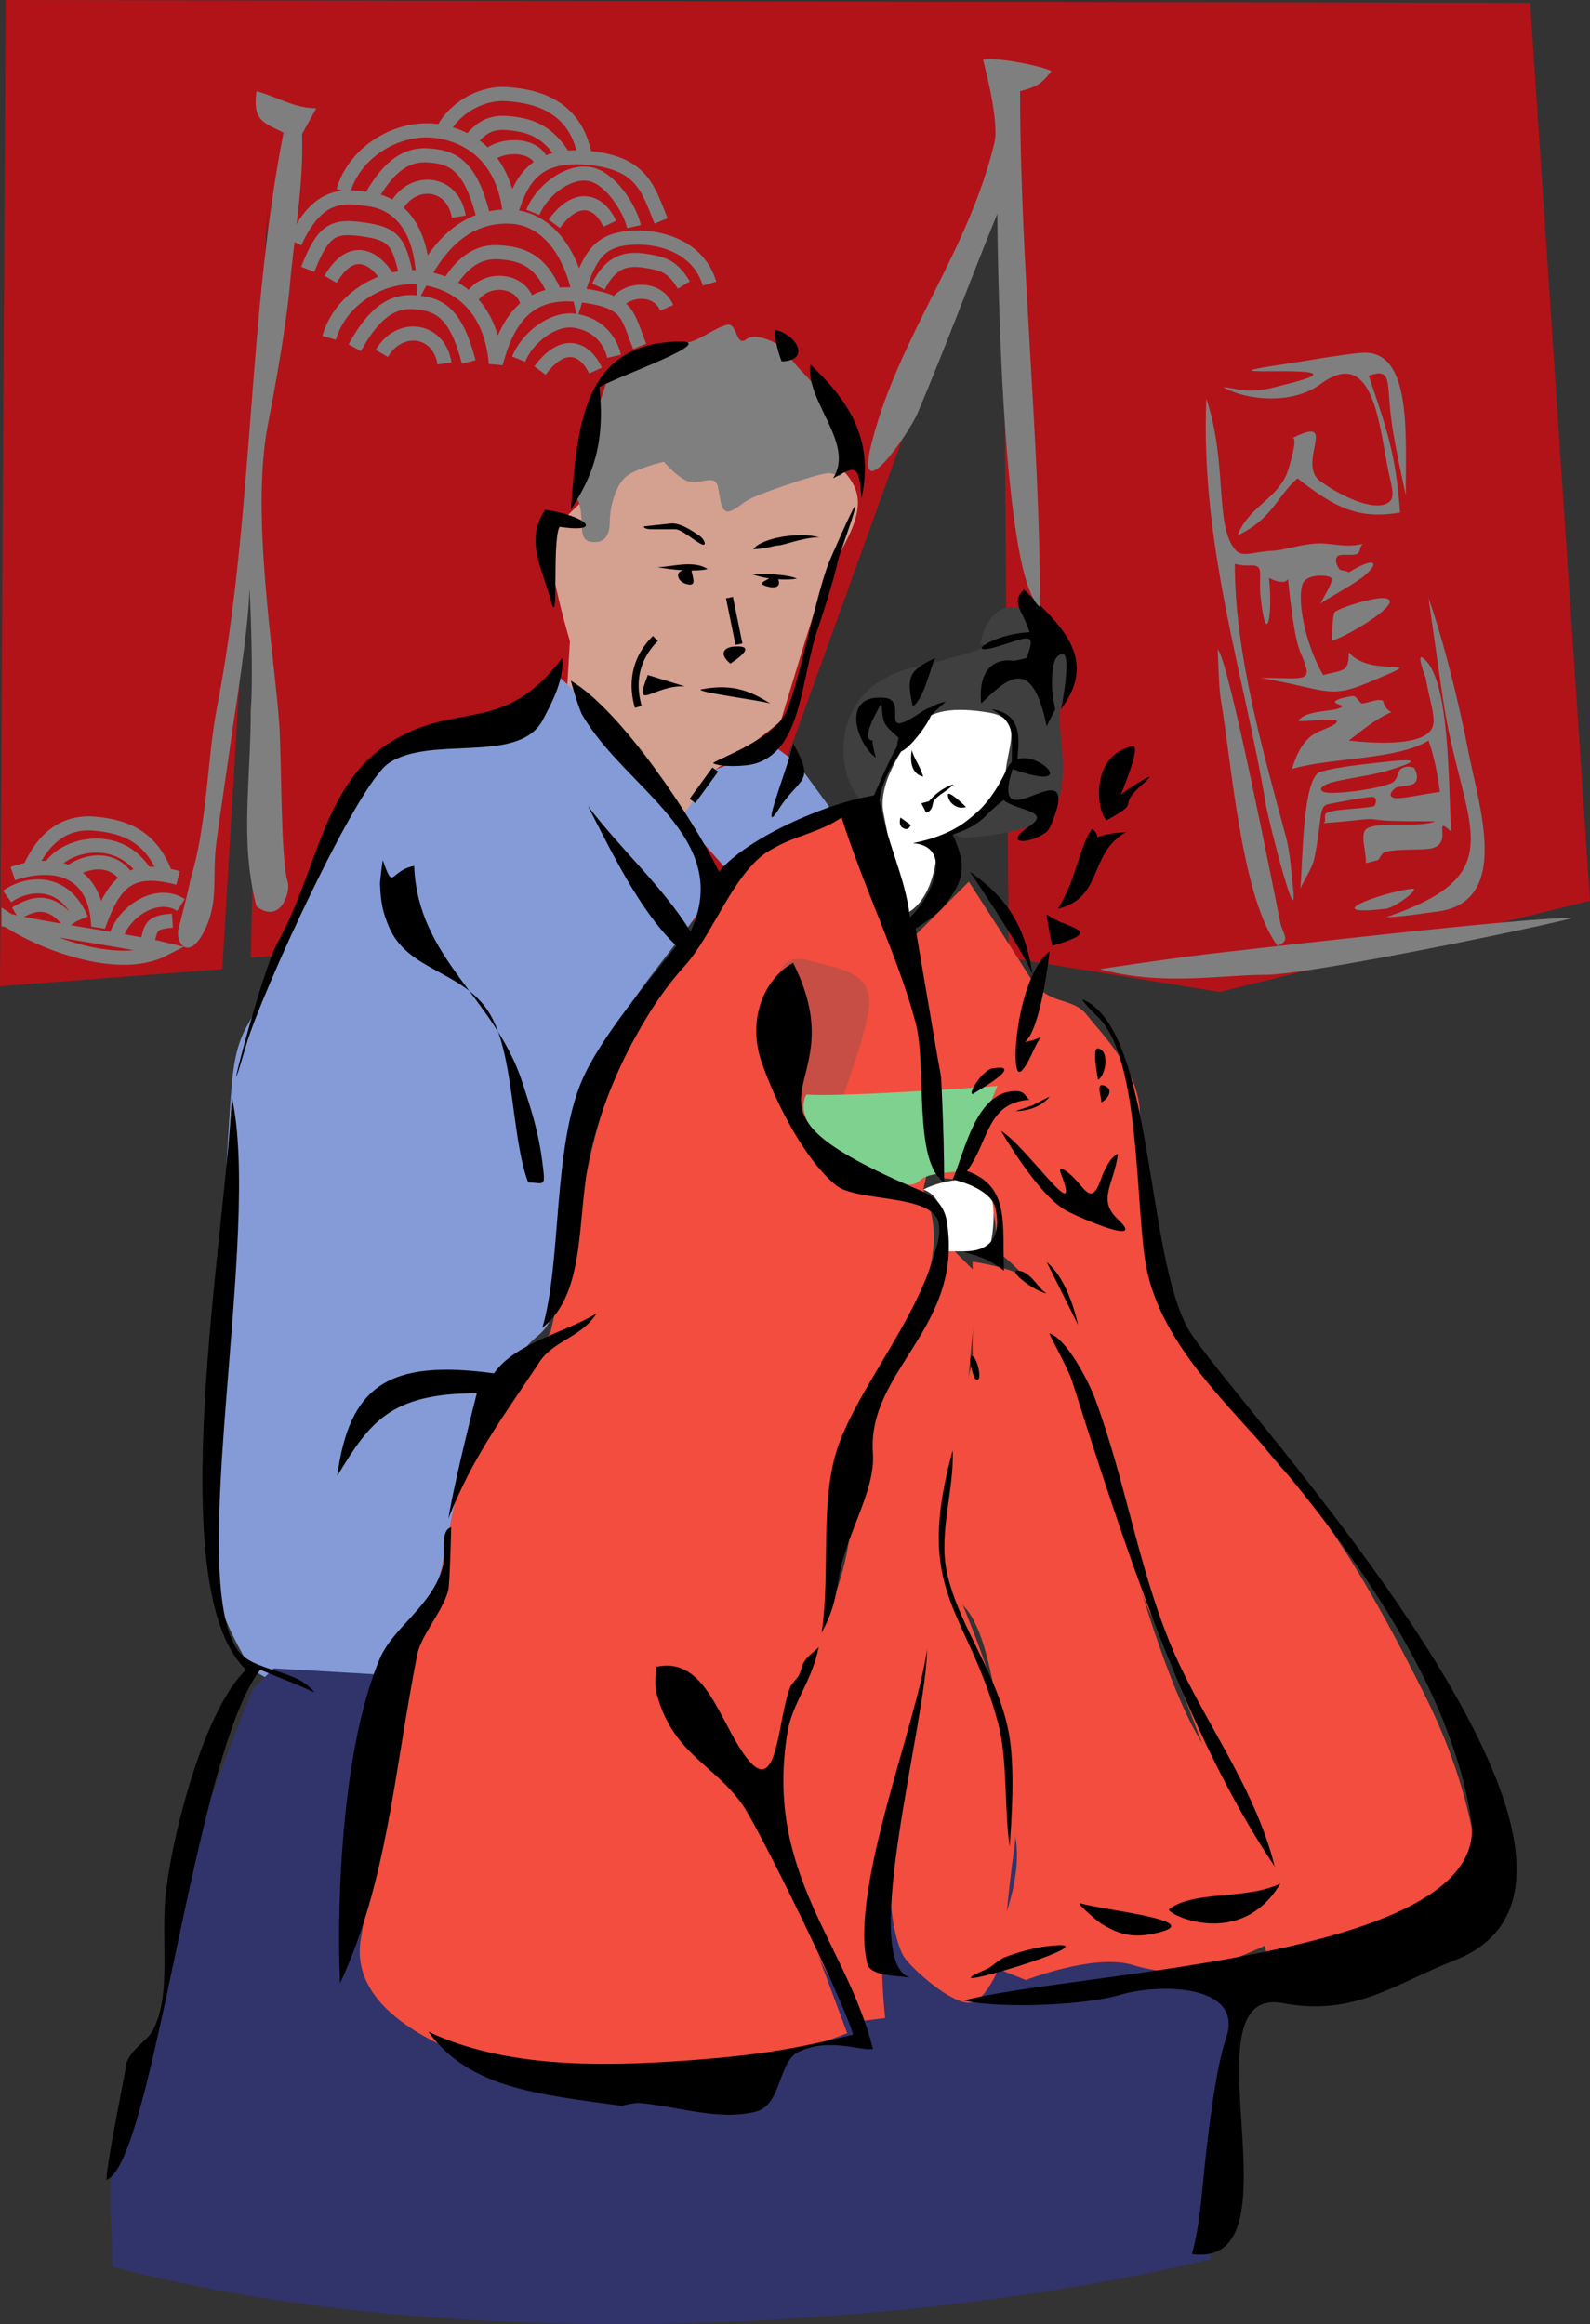
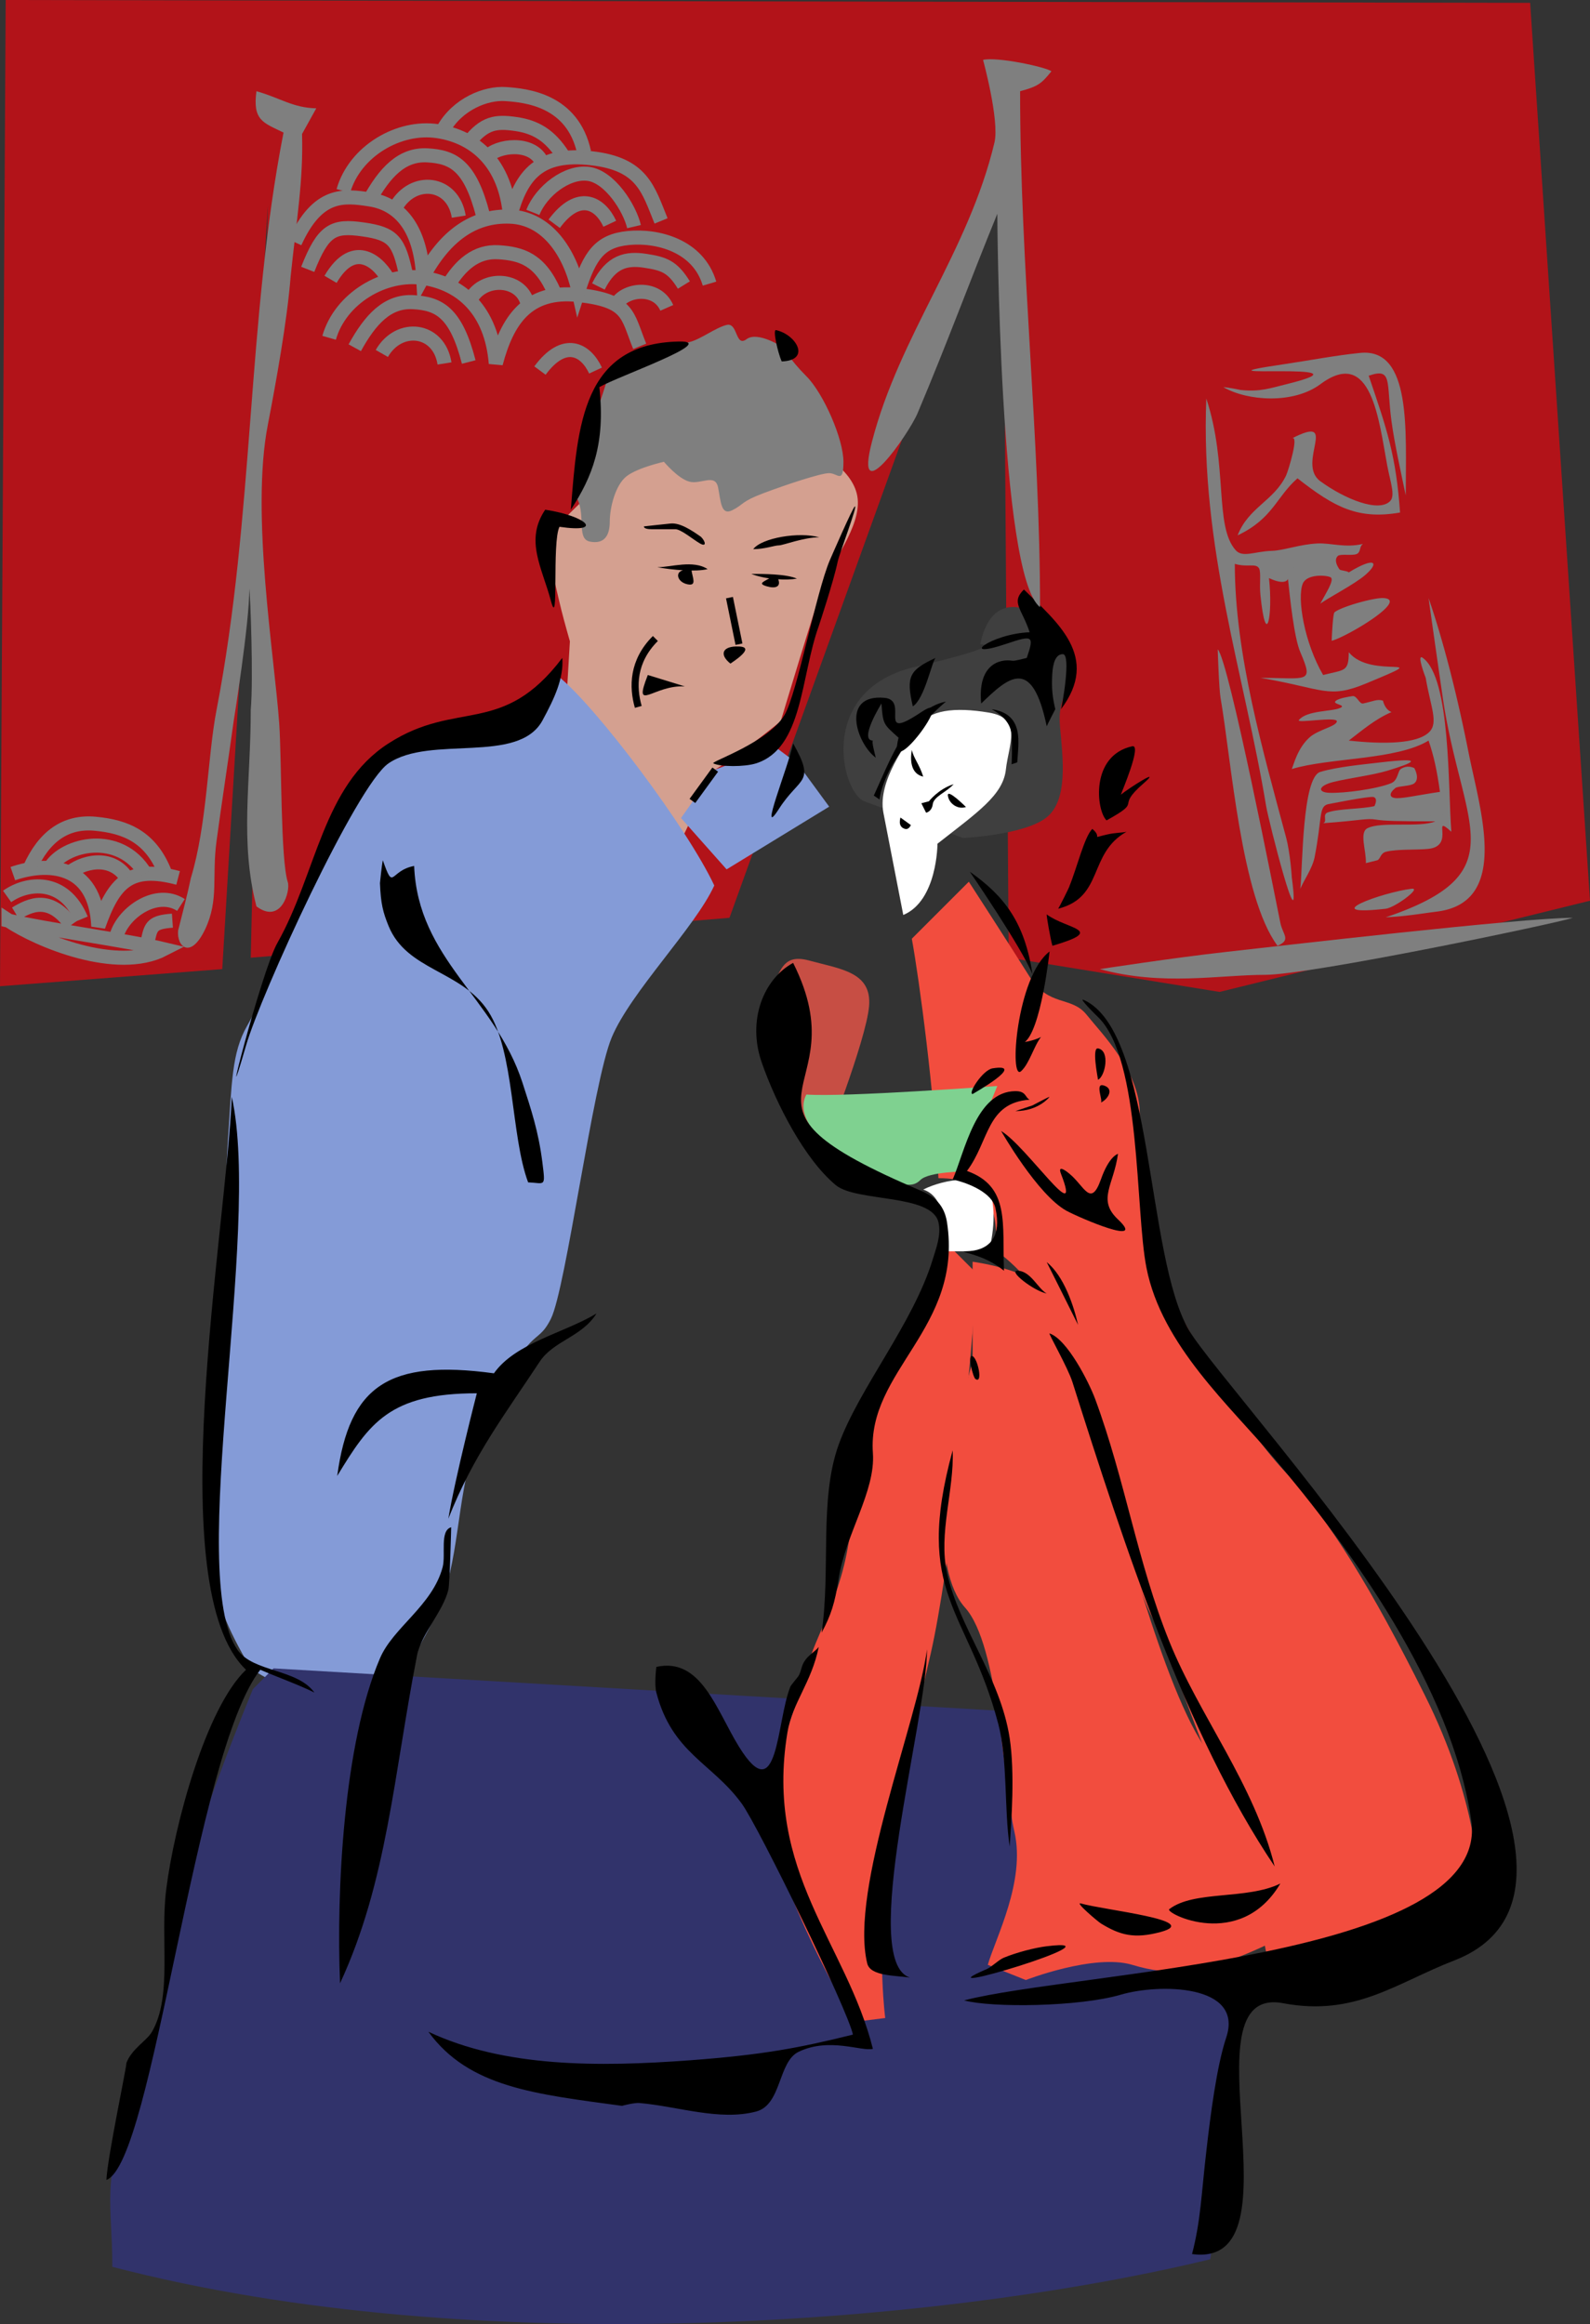
<svg xmlns="http://www.w3.org/2000/svg" width="225.988" height="330.224">
  <rect width="100%" height="100%" fill="#333333" stroke="none" />
  <path fill="#b21319" d="M.809 0 0 140.133l31.59-2.434L38.07 29.16l-2.43 106.922 68.04-5.672 38.879-107.726.808 113.398 29.973 4.86 52.648-12.962L217.48.406.81 0" />
  <path fill="#d4a090" d="M80.188 73.71c-1.618.407-2.833 2.028-2.43 4.052.406 2.023 1.62 7.289 2.027 8.91.403 1.621 1.215 4.453 1.215 4.453l-.406 6.887 15.39 23.086 5.672-11.746c4.453-2.836 9.313-6.887 9.313-6.887s4.86-16.2 6.074-19.438c1.215-3.242 5.266-8.101 4.86-12.152-.403-4.047-5.669-7.29-9.72-8.098-4.05-.808-16.199-1.62-19.035-.406-2.835 1.215-12.96 11.34-12.96 11.34" />
  <path fill="#3f3f3f" d="M122.715 113.805c-3.242-1.617-6.48-15.793 7.289-19.035 13.77-3.239 9.312-3.239 9.312-3.239 1.22-5.672 4.457-6.074 7.696-4.457 3.242 1.621 5.957 4.442 5.672 7.293-.407 4.051-2.43 4.453-2.024 8.91.402 4.453 1.215 10.528-2.027 12.957-3.238 2.43-11.746 2.836-11.746 2.836l-14.172-5.265" />
  <path fill="#7f7f7f" d="M81.809 70.473c1.62 2.43 0 6.074 2.023 6.48 2.027.402 2.836-.812 2.836-2.836 0-2.023.812-5.265 2.43-6.48 1.62-1.215 5.265-2.024 5.265-2.024s2.028 2.43 3.645 2.832c1.62.407 3.648-1.215 4.05.813.407 2.023.407 4.05 2.028 3.238 1.617-.808 1.21-1.215 4.453-2.43 3.242-1.214 8.098-2.836 9.313-2.836 1.214 0 2.027 1.622 2.027-1.617 0-3.242-2.836-9.722-5.266-12.152-2.43-2.43-3.238-4.05-3.238-4.05s-3.645-2.43-5.266-1.216c-1.62 1.215-1.214-2.43-2.836-2.023-1.617.406-3.644 2.023-5.265 2.43-1.617.406-10.934 2.023-11.34 4.05-.402 2.024-4.86 13.77-4.86 17.82" />
  <path fill="#849bd7" d="M55.078 244.078c.543-5.137 5.73-10.582 8.102-17.82 2.36-7.211 1.894-16.211 5.398-23.758 7.02-15.121 7.563-10.8 9.723-15.121 2.156-4.32 5.937-33.477 8.636-39.957 2.704-6.48 11.88-15.66 14.583-21.602-3.782-8.097-16.743-25.379-22.141-29.699-2.16 3.781-10.8 8.102-19.98 9.18-9.18 1.082-10.258 10.8-15.118 21.058-4.863 10.262-7.023 15.66-9.18 19.442-2.16 3.781-2.16 8.101-2.703 16.199-.539 8.102-1.078 32.398-1.617 46.441-.543 14.04-2.16 16.739 4.86 28.618 5.398 3.78 15.117 5.941 19.437 7.02" />
  <path fill="#31336b" d="m174.957 281.879.844 9.973-3.781 29.16c-37.797 9.18-104.215 14.578-156.055 1.078 0-9.18-1.621-11.88 2.7-23.219 4.32-11.34 5.94-20.52 7.019-28.617 1.078-8.102 10.257-30.242 10.257-30.242l2.938-2.953 129.598 7.562c11.878 15.656 5.703 27.25 6.48 37.258" />
  <path fill="#f24d3e" d="M149.04 183.465c4.32 4.86 5.398 17.953 7.558 23.894 2.16 5.942 8.64 32.942 15.12 41.579 6.481 8.64 10.259 26.46 10.259 26.46-10.801 5.403-15.66 5.403-21.059 3.782-5.398-1.621-15.121 2.16-15.121 2.16l-5.399-2.16c1.079-3.782 5.399-11.88 3.782-18.903-1.621-7.02-2.16-26.457-7.02-31.859-4.863-5.398-2.703-20.52-2.703-20.52l3.781-14.578v-14.039s7.559.946 10.801 4.184" />
-   <path fill="#f24d3e" d="M133.379 219.781c-1.621 5.938-5.402 35.637-6.48 43.2-1.083 7.558.538 13.5 1.62 15.117 1.079 1.62 6.481 6.48 9.18 6.48 2.7 0 4.86-6.48 4.86-6.48s.539-8.098 1.62-15.66c1.079-7.56-2.16-19.438-3.78-24.84-1.622-5.399-7.02-17.817-7.02-17.817M120.957 114.48c2.16 5.942 11.34 34.02 12.422 45.36l-2.16 9.18c2.16 4.859 2.699 10.8-3.242 21.058-5.938 10.262-8.098 18.363-8.637 24.3-.543 5.942-1.621 17.282-2.703 22.142-1.078 4.859-8.098 20.52-8.098 20.52l11.879 31.858c-8.637 3.243-21.598 8.102-27.54 7.02-5.94-1.078-14.577.539-23.757-2.7-9.183-3.241-19.441-8.64-17.82-17.82 1.617-9.18 4.86-35.097 9.18-45.359 4.32-10.258 2.16-18.36 10.257-29.7C78.84 189 78.301 189 78.301 189s3.238-13.5 5.398-23.762c2.16-10.258 4.86-15.117 9.719-23.218 4.863-8.098 11.879-18.899 11.879-18.899s9.723-5.398 15.66-8.64" />
  <path fill="#f24d3e" d="m129.598 133.383 8.101-8.102s5.938 9.18 8.64 13.5c2.7 4.32 5.938 2.7 8.098 5.399 2.16 2.703 7.563 8.101 7.563 14.039 0 5.941.54 18.902 4.316 25.922 3.782 7.02 9.723 17.82 16.2 24.84 6.48 7.019 12.421 16.738 19.98 31.859 7.563 15.117 7.563 25.918 7.563 25.918l-18.903 12.422h-10.8c-2.7-11.34-.54-16.742-4.317-21.059-3.781-4.32-8.64-21.062-12.422-28.621-3.777-7.559-8.64-30.781-12.418-39.422-3.781-8.637-9.722-12.418-9.722-12.418.543-5.941-1.079-10.258-8.098-10.258-.54-11.882-2.7-28.082-3.781-34.02m4.859 43.196 4.32 4.32c-.539 12.422-3.777 42.122-6.48 54-2.7 11.88-5.399 21.059-6.48 32.403-1.079 11.34 0 19.437 0 19.437l-4.317.54c-6.48-10.258-13.5-27-12.422-31.86 1.082-4.86 4.86-15.66 5.942-19.438 1.078-3.78 5.398-10.8 5.937-19.98.543-9.18 3.781-18.36 5.402-19.98 1.618-1.622 8.098-12.961 8.098-19.442" />
  <path fill="#c74e44" d="M108.54 142.563c2.429-3.649 2.022-7.293 6.48-6.079 4.453 1.215 8.91 1.621 8.503 6.48-.406 4.86-6.48 20.25-6.48 20.25s-10.934-9.312-8.504-20.651" />
  <path fill="#7fd190" d="M114.613 155.52c5.266.406 27.137-1.215 27.137-1.215l-2.836 6.886-1.621 5.262s-5.266 0-6.48 1.215c-1.215 1.219-2.43.406-4.454.406-2.027 0-14.578-7.289-11.746-12.554" />
  <path fill="#fff" d="m125.547 115.426 2.836 14.582c4.86-2.028 4.86-10.125 4.86-10.125 5.671-4.457 9.316-6.887 9.722-10.531.402-3.645 2.43-7.29-2.43-8.102-4.863-.809-8.508-.402-10.125 2.027-1.62 2.43-5.672 7.696-4.863 12.149m5.672 53.594c2.969-1.485 8.91-2.567 9.719 1.082.812 3.644-.403 7.691-.403 7.691h-6.48c.402-4.047 0-7.828-2.836-8.773" />
  <path fill="#849bd7" d="m96.793 116.234 4.863-6.882 8.504-3.243 3.238 2.43 4.454 6.078-14.579 8.91-6.48-7.293" />
  <path d="M110.297 46.906c2.875.621 5.027 4.301.808 4.453-.543-1.199-1.312-4.566-.808-4.453m-13.77 1.621c5.785-.117-8.808 4.985-11.34 6.48.887 8.06-1.011 12.755-4.05 17.415.937-12.024 1.683-23.656 15.39-23.895" />
  <path fill="#7f7f7f" d="M193.324 50.145c7.34-.747 6.477 11.101 6.477 20.25-.621-2.973-1.606-7.391-2.024-10.528-.761-5.61.188-7.672-3.242-6.48 2.621 7.68 3.875 11.324 4.457 19.437-5.988 1.04-9.328-.746-14.578-4.86-3.039 2.661-3.484 5.724-8.508 8.102 1.531-3.972 5.14-4.875 6.887-8.504.316-.671 1.91-5.91.809-5.265 6.949-3.547.558 3.516 4.05 6.074 3.504 2.555 8.301 4.48 9.922 2.836.774-.773.051-2.66-.406-5.062-1.188-6.38-2.215-16.985-9.516-11.543-3.847 2.847-10.402 2.378-13.77.406.669.035 2.43.39 2.43.402 2.836.305 4.317-.289 6.481-.808 13.996-3.418-15.719-.582-.406-2.836 3.91-.582 7.48-1.278 10.937-1.621" />
-   <path d="M115.156 51.766c5.164 4.91 9.203 10.418 7.293 19.035-.394-4.848-.722-4.668-4.05-2.836 3.187-4.91-3.938-10.91-3.243-16.2" />
  <path fill="#7f7f7f" d="M171.453 56.625c3.113 9.43 1.102 18.113 4.176 21.555.988 1.113 2.758.152 5.137.09 1.699-.051 3.937-.926 6.492-1.051 1.914-.09 3.914.668 6.469.062-.582.38-.254 1.188-.938 1.453-.644.243-2.3-.062-2.633.254-.531.496-.215 1.278.219 1.899.148.215 1.035.18 1.328.445 3.758-2.305 4.43-1.418 2.317.39-1.547 1.329-5.458 3.34-6.368 4.063.723-1.402 2.114-3.457 1.442-3.77-.746-.343-3.39-.433-3.934.922-.836 2.075.238 8.43 2.899 12.973 3.125-.785 3.617-.43 3.644-3.242 3.188 4.016 12.984.066 2.43 4.457-5.356 2.215-5.95.734-14.985-.809 6.73 0 7.606.871 5.668-3.648-.886-2.035-1.48-7.809-1.757-10.402 0 0-.278 1.011-2.696-.125.582 5.316-.406 10.312-1.215 2.43-.168-1.583.114-3.266-.203-3.825-.457-.77-1.672-.086-3.441-.629 0 12.844 4.062 26.805 7.289 38.88.621 2.339.809 5.667.809 5.667 1.43 10.606-3.317-8.113-3.645-10.125-3.074-18.629-9.367-36.828-8.504-57.914" />
  <path d="M77.492 72.422c5.977.922 8.39 3.363 2.028 2.43-1.102 2.175-.04 14.972-1.215 10.53-1.266-4.734-3.746-8.632-.813-12.96m68.039 11.34c4.711 4.656 10.887 9.566 5.266 17.008.14-.317 1.492-7.82.266-7.82-1.02-.013-1.415 1.273-1.504 2.827-.118 2.067.039 3.317.43 4.993 0 0-1.153 2.226-1.216 2.43-2.09-10.048-5.441-6.985-9.316-3.24-.531-5.507 2.582-6.39 4.457-6.073.352.05 2.024-.407 2.024-.407 1.05-3.101.925-3.304-2.836-2.023-7.086 2.379-2.317-1.406 3.242-1.621-1.09-3.356-2.711-4.215-.813-6.074" />
  <path fill="#7f7f7f" d="M196.563 84.977c3.886.136-5.063 5.48-7.29 6.074 0 0 .149-3.86.403-4.051 1.012-.82 5.582-2.074 6.887-2.023m6.48 0c2.215 6.414 4.187 14.386 5.668 21.867 1.582 8.05 6.039 21.34-4.453 22.68-2.227.28-4.48.683-7.293.812 18.695-6.328 10.797-12.82 8.101-31.184a2694.16 2694.16 0 0 1-2.023-14.175" />
  <path d="M117.95 79.586c.179-.414 3.257-7.5 3.55-7.629.445-.2-2.18 6.637-2.434 7.828-.593 2.836-2.601 8.887-2.699 9.184-2.594 7.222-2.222 17.355-8.902 19.496-1.649.52-5.078.508-6.078 0-.453-.238 7.812-2.961 10.125-6.887 1.8-3.066 4.453-17.336 6.437-21.992M105.035 91.86c2.477.09-.976 2.242-1.219 2.43-1.617-1.278-1.187-2.532 1.22-2.43" />
  <path fill="#7f7f7f" d="M173.074 92.266c1.582 1.52 8.238 35.64 8.906 38.879.356 1.71 1.57 2.378-.402 3.242-5.18-6.926-6.558-26.313-8.101-35.235-.227-1.304-.403-6.886-.403-6.886" />
  <path d="M79.922 93.48c.203 2.848-1.035 5.606-2.832 8.91-3.445 6.278-15.95 2.012-21.871 6.075-4.543 3.101-18.2 32.957-20.25 40.094-4.164 14.351 2.152-10.543 4.457-14.579 5.594-9.91 6.414-22.328 15.793-28.351 9.77-6.29 16.187-.899 24.703-12.149m53.055 0c-.504.407-1.555 5.836-3.239 6.883-.988-4.261-.48-5.16 3.239-6.883" />
  <path fill="#7f7f7f" d="M202.23 93.48c3.989 2.922 3.56 18.516 4.051 24.704-2.96-2.696.645 1.988-3.238 2.43-1.684.179-4.469 0-6.078.417-.781.215-.781 1.078-1.215 1.203-.629.164-.719.176-1.617.407.074-1.774-.977-4.368.226-4.961 2-1.012 7.453-.028 9.633-.977-5.445 0-7.277-.062-8.367-.238-1.43-.242-2.125.113-7.566.504.668-.25-.18-1.227.656-1.532 1.52-.554 4.887-.468 6.633-.898 0 0 .57-1.062-.118-1.289-.503-.18-6.503 1.023-6.503 1.023-1.317.344-.786 1.95-1.887 7.555-.328 1.598-1.606 3.395-2.024 4.457.344-3.125.254-15.844 2.836-16.605 2.418-.723 6.012-1.051 8.504-1.344 6.633-.781 4.711.066.977 1.191-2.067.621-5.406 1.04-7.582 1.57-2.242.555-2.328 1.508-.559 1.555 2.04.067 6.594-.515 8.723-1.363 1.012-.406.91-1.71 1.39-2.027.977-.645 1.91-.125 1.91-.125s.852 1.468 0 2.164c-.542.43-2.34.379-2.695.672-.96.785-.77 1.289-.152 1.402.914.18 3.062-.355 6.492-.86-.414-3.011-.87-5.1-1.617-7.288-4.52 2.78-14.102 2.418-19.441 4.046.304-.734.836-2.972 2.52-4.492 1.253-1.125 3.808-1.554 3.886-2.277.074-.746-5.809.328-5.395-.192 1.114-1.39 4.633-1.187 5.836-1.707 1.074-.457-1.215-.52-.594-1.023.47-.394 1.922-.598 2.38-.672.617-.101.972 1.152 1.492 1.05 1.406-.292 2.011-.67 2.835-.405 0 0 .239 1.254 1.215 1.62-2.379 1.036-4.175 2.606-6.074 4.052 4.934.543 9.758.492 11.453-1.23 1.317-1.329.164-3.606-.52-7.68 0 0-1.39-3.56-.406-2.837" />
  <path d="m92.074 95.91 5.266 1.621c-4.457-.265-7.43 3.922-5.266-1.62" />
-   <path d="M81.137 96.719c7.203 4.265 17.25 19.453 21.062 27.136 3.797-4.695 15.516-9.972 22.68-10.937.988 6.684 3.758 11.367 4.453 17.418 3.52-3.367 6.012-10.125.406-10.531 7-1.367 10.73-4.848 13.364-10.532 2.293-4.984 12.074 4.04.812 0-3.176 9.961 7.277-1.011 6.477 4.864-.114.77-1 3.554-1.618 4.047-2.355 1.824-6.48 1.925-2.43-.809 3.137-2.14-1.71-2.14-3.644-3.645.239-.394-2.039 1.583-2.433 2.024-1.301 1.406-2.82 2.152-4.86 2.836 2.078 4.492 1.633 6.52-1.215 10.125-1.175 1.469-2.504 2.14-4.05 3.238.066.52 3.242 19.035 3.242 19.035 0-.152.355 1.864.406 2.43-.09-.848.402 6.48.402 14.582-4.464-3.012-2.402-16.441-4.05-22.68-2.426-9.164-7.239-18.82-10.528-29.16-3.113 2.192-7.289 2.723-10.531 4.86-4.91 3.214-7.797 11.82-11.742 16.199-5.848 6.441-11.09 16.683-13.367 26.324-2.137 9.012-.418 20.035-6.883 25.11 2.758-9.415 1.453-25.563 5.668-35.235 2.61-6 9.187-13.719 13.367-19.031-5.242-5-9.129-13.227-12.559-19.848 4.559 6.027 10.57 11.367 14.582 17.82 6.2-13.39-9.277-20.21-15.39-30.78-.531-.911-1.645-4.872-1.621-4.86m18.633 1.215c4.77-.91 7.312.57 9.718 2.027-1.672-.492-11.367-1.723-9.718-2.027" />
  <path d="M125.688 99.152c3.695.317-1.329 6.426 5.265 2.024 5.516-3.707-5.086 10.707-3.238 3.644-2.117-1.91-2.219-1.824-2.434-4.86 0 0-3.277 5.267-1.215 5.267-.226.085.332 2.097.407 2.43-2.707-1.977-5.051-9.052 1.215-8.505m-12.961 6.477c3.242 5.773.964 4.633-2.024 9.316-3.023 4.707 1.39-6.113 2.024-9.316m48.195.406c1.445-.328-1.555 6.645-1.621 6.883 1.039-.86 6.05-4.074 3.242-1.617-4.242 3.683.152 2.277-5.266 5.265-1.453-1.355-2.367-9.203 3.645-10.53" />
  <path fill="#7f7f7f" d="M203.309 114.262c-5.09.34-6.543 1.593-4.582 1.96 1.203.215 4.351-.238 6.746-.468-.785-2.113.203-1.656-2.164-1.492" />
  <path d="M155.254 117.781c1.543 1.266-.395 1.367 2.023.809 1.29-.305 2.227-.254 2.836-.406-5.508 3.09-3.164 9.277-9.722 10.937.117-.101 1.722-3.305 1.62-3.242 1.028-2.48 2.126-7.035 3.243-8.098M54.41 122.234c1.594 4.543.934 1.457 4.453.809.532 13.289 11.465 18.695 15.39 30.781 1.255 3.899 2.267 6.86 2.837 11.34.453 3.633.39 2.938-2.028 2.836-2.48-6.684-1.91-18.516-5.667-24.3-3.797-5.848-11.582-5.747-14.176-12.15-.785-1.925-1.102-3.152-1.215-6.073 0 0 .254-2.559.406-3.243m83.426 1.621c4.887 3.442 7.809 7.188 8.91 14.579-1.516-3.77-8.91-14.579-8.91-14.579" />
  <path fill="#7f7f7f" d="M200.613 126.285c1.555-.203-2.355 2.684-3.648 2.836-10.035 1.137-.504-2.332 3.648-2.836" />
  <path d="M148.773 129.93c2.86 2.125 8.606 2.164.809 4.457-.289-.965-.898-4.532-.809-4.457m.403 5.265s-1.215 11.426-3.645 12.961h-.402s1.808-.254 2.832-.812c-1.012 1.277-1.645 3.785-2.832 4.86-1.734 1.546-.66-13.427 4.047-17.009m-36.449 1.621c9.632 19.11-12.54 19.375 18.226 32.399 1.973.836 3.277 2.113 3.645 4.453 2.304 15.062-11.38 21.05-10.532 32.805.383 5.441-3.894 11.53-4.859 17.82-.559 3.559-1.102 5.215-2.43 7.695 1.317-8.883-.379-18.984 2.43-26.73 2.898-8.024 10.582-17.188 13.367-26.324.442-1.48 1.239-3.418.809-5.266-.961-4.05-11.668-2.86-14.582-5.266-4.426-3.668-8.465-11.504-10.528-17.414-2.101-5.996.239-11.87 4.454-14.172m41.313 5.262c10.023 4.543 8.73 36.465 14.983 46.98 5.782 9.735 69.52 77.153 37.665 89.505-8.239 3.19-14.086 8-24.301 6.074-14.594-2.77 3.191 37.816-12.961 35.64 1.242-4.77 1.304-8.379 2.027-14.578.567-4.988 1.469-12.125 2.836-16.203 2.527-7.605-9.598-7.668-14.988-6.074-5.871 1.723-18.285 1.887-22.274.812 15.68-4.101 74.887-5.937 72.09-25.515-2.746-19.114-17.328-38.844-27.945-51.434-6.3-7.48-16.059-16.113-18.223-27.137-1.633-8.25-.699-29.613-6.886-35.636-.204-.192-2.91-2.836-2.024-2.434" />
  <path d="M156.063 148.965c1.773.328 1 4.012 0 4.453-.075-.504-.887-4.617 0-4.453m-14.985 2.835c5.024-.8-2.836 3.645-2.836 3.645-.734-.011 1.43-3.43 2.836-3.644m15.793 2.429c1.582.48.547 2.012-.402 2.43.328-.293-.887-2.836.402-2.43m-12.555.81c1.559-.013 1.368.91 2.028 1.214-6.153.43-5.735 5.91-8.91 10.125 6.175 2.203 4.984 7.555 5.265 14.176-1.508-1.18-2.761-1.813-4.863-2.43-3.719-1.113 5.469 1.797 3.644-6.48-.48-2.153-3.757-3.543-6.074-4.051 1.735-3.985 3.293-12.516 8.91-12.555m-111.371.813c4.262 19.21-6.558 67.921.809 78.566 2.226 3.215 8.453 2.66 10.934 6.074-2.29-1.137-5.301-2.203-7.692-3.238-9.355 11.91-15.176 69.976-21.871 72.492.113-3.074 2.973-16.527 2.836-16.605.746-2.024 2.871-3.137 3.644-4.454 2.934-5.125 1.125-13.226 2.024-20.25 1.125-9.023 5.633-25.765 11.34-31.183-12.176-11.582-2.797-62.422-2.024-81.402" />
  <path d="M149.176 155.852s-1.531 2.023-4.86 2.023c.09-.027 2.43-.809 2.43-.809.785-.394 2.14-1.152 2.43-1.214m-6.883 4.855c3.57 2.102 11.668 14.215 8.504 6.078-.582-1.496 1.027-.164 1.215 0 2.101 1.723 3.011 4.86 4.457.809 1.176-3.356 2.43-3.645 2.43-3.645-.598 4.453-3 6.492 0 9.317 4.187 3.933-5.458-.23-7.294-1.215-4.136-2.254-9.312-11.344-9.312-11.344m6.48 18.633c2.454 1.96 3.86 6.265 4.454 8.91-.735-1.508-4.454-8.91-4.454-8.91m-4.05 1.215c1.824.125 2.824 2.582 4.05 3.238-1.859-.352-5.71-3.363-4.05-3.238m-59.938 6.074c-2.09 3.355-6.14 3.871-8.101 6.887-4.809 7.312-9.418 13.25-12.961 22.273.96-5.809 4.05-17.82 4.05-17.82-12.43 0-15.289 4.254-19.843 11.746 1.734-12.848 7.34-16.606 22.273-14.582 3.05-4.328 10.063-5.758 14.582-8.504m64.391 2.836c2.496.836 5.558 6.847 6.48 9.312 4.278 11.57 6 23.2 10.531 34.426 4.266 10.594 12.051 20.25 14.985 31.996-12.695-18.832-21.324-45.437-28.754-68.851-.66-2.063-3.469-6.961-3.242-6.883m-10.934 3.238c.723.328 1.508 3.961.406 3.242-.355-.23-1.214-3.62-.406-3.242m-2.836 13.367c.23 5.657-2.05 11.782-.808 17.414 1.718 7.832 7.57 14.77 8.91 23.489.746 4.886.254 11.797 0 15.39-.797-5.304-.266-12.25-1.621-17.414-4.313-16.418-12.125-18.277-6.48-38.879m-71.278 10.934s-.192 7.984-.406 8.91c-.758 3.063-3.883 6.328-4.453 9.316-3.317 17.008-4.243 32.133-10.938 46.575-.543-13.125.508-34.086 5.672-46.172 1.86-4.39 7.453-7.48 8.91-12.957.469-1.813-.441-5.203 1.215-5.672m52.242 17.008c-1.047 5.113-3.758 7.91-4.453 12.152-3.29 19.945 8.402 29.957 12.148 44.953-1.605.406-6.16-1.672-10.527.406-2.988 1.403-2.394 7.532-6.074 8.504-5.242 1.368-11.164-.757-16.606-1.215-.66-.062-2.496.391-2.43.407-12.265-1.672-21.757-2.582-27.542-10.532 10.785 5.075 24.148 5.024 37.261 4.051 10.278-.773 15.375-1.734 23.082-3.644-.707-3.446-13.363-29.453-15.792-32.805-4.215-5.809-9.895-7.164-12.149-15.797-.316-1.176 0-3.644 0-3.644 6.367-1.418 8.527 6.14 11.746 11.34 5.606 9.085 5.29-3.481 7.29-8.504.113-.305 1.05-1.317 1.214-1.622.39-.746.34-1.316.809-2.023.558-.887 1.394-1.266 2.023-2.027m15.387.348c0 9.898-9.742 44.304-2.426 46.632-2.074-.316-5.633-.176-6.074-2.023-2.543-10.543 7.16-34.371 8.5-44.61m50.222 33.27c-5.73 9.656-16.503 4.176-15.792 3.644 3.503-2.707 11.035-1.304 15.792-3.644m-28.347 2.831c3.316.95 17.375 2.407 11.34 4.052-3.746 1-5.77.468-8.504-1.215-.418-.254-3.813-3.125-2.836-2.836m-4.86 6.079c11.657-1.446-19.16 7.792-8.507 3.237.699-.304 1.71-1.34 2.433-1.62 1.758-.72 4.313-1.403 6.074-1.618" />
  <path fill="#7f7f7f" d="m180.223 79.977.14 1.355 1.746.266v-1.48l-1.886-.141m3.379.265.53.95 4.329-1.075.129-.949s-4.04.543-4.988 1.074m13.226 38.348.137.937 5.937-.406.141-.937s-2.836-.668-6.215.406" />
  <path d="M134.457 99.684c-1.352 1.086-8.516 7.691-9.453 13.906l-.809-.543c2.301-4.988 4.86-12.29 10.262-13.363" />
  <path d="M129.598 106.566c-.266 1.493-.137 3.38 1.62 3.786-.542-1.747-1.34-2.57-1.62-3.786m5.125 6.481c.14 1.09 1.355 2.023 2.57 1.621 0 0-2.707-2.711-2.57-1.621m.812-1.621c-.937 1.09-2.824 1.746-2.96 2.836-.141 1.09-.95 1.215-.95 1.215l-.672-1.34 1.074-.282s1.344-1.746 3.508-2.43m-7.558 4.735 1.484 1.074s-.281.684-.813.547c-.53-.14-.949-.547-.671-1.62m12.961-15.391c.949.53 2.695 1.62 2.835 3.644.141 2.027 0 4.18 0 4.18l.809-.27c.14-2.695 1.078-6.87-3.644-7.554" />
  <path fill="#7f7f7f" d="M139.723 8.508c2.027-.469 8.882 1.012 9.718 1.617-1.379 1.723-1.882 2.152-4.453 2.836 0 24.957 2.836 49.371 2.836 73.305-5.836-4.368-6.074-55.891-6.074-55.891-4.05 9.926-6.988 18.035-11.34 28.352-1.293 3.023-9.101 14.148-6.48 4.05 3.922-15.187 13.707-26.968 17.414-42.527.734-3.137-1.621-11.742-1.621-11.742M41.309 39.285c-.493 6.328-2.114 15.227-3.239 21.063-2.468 12.64.95 32.902 1.621 42.523.352 5.164.176 19.29 1.215 22.477.39 1.18-.898 6.078-4.457 3.441-2.39-9.262-.808-17.59-.808-27.941.39-4.543-.063-16.215-.203-17.215 0 5.062-2.227 18.832-2.227 18.832-.762 5.57-1.746 11.898-2.43 17.012-.699 5.113.367 8.351-1.62 12.554-2.075 4.367-4.063 2.469-3.849.203.81-3.242 1.215-4.66 1.82-7.492 2.317-7.633 2.368-17.3 3.65-23.894 5.363-27.844 4.3-55.258 9.515-82.012-2.871-1.406-4.418-1.711-3.848-5.875 3.356.937 5.14 2.355 8.504 2.43l-2.023 3.644c.203 6.684-.809 12.356-1.621 20.25" />
  <path fill="none" stroke="#7f7f7f" stroke-width="2" d="M1.215 130.816c4.254 2.836 15.39 7.493 22.074 4.051-5.062-1.215-17.012-2.836-22.074-4.05zm1.012-1.011c2.027-1.22 4.859-2.633 7.898 1.62" />
  <path fill="none" stroke="#7f7f7f" stroke-width="2" d="M1.012 127.375c2.836-2.027 8.101-2.633 10.531 3.238" />
  <path fill="none" stroke="#7f7f7f" stroke-width="2" d="M1.824 124.133c4.656-1.621 11.742-1.621 12.149 7.492 2.226-6.277 4.453-8.707 11.34-6.883" />
  <path fill="none" stroke="#7f7f7f" stroke-width="2" d="M16.605 132.84c1.012-3.238 5.668-6.48 9.114-4.254m-1.215 2.23c-2.836.204-3.04.809-3.445 2.633m-11.34-9.316c1.824-1.621 6.078-2.832 8.304.61" />
  <path fill="none" stroke="#7f7f7f" stroke-width="2" d="M7.086 123.324c2.027-3.441 9.926-5.265 13.57.809" />
  <path fill="none" stroke="#7f7f7f" stroke-width="2" d="M4.254 123.324c2.023-4.457 5.062-6.683 9.312-6.277 4.254.402 7.899 1.82 9.922 7.086m30.782-73.91c2.43-4.254 8.101-3.645 8.91 1.418" />
  <path fill="none" stroke="#7f7f7f" stroke-width="2" d="M50.422 49.41c2.226-4.047 4.656-6.68 8.305-6.476 3.644.199 6.074 1.418 7.894 8.503" />
  <path fill="none" stroke="#7f7f7f" stroke-width="2" d="M46.777 47.996c1.621-5.672 7.899-9.316 13.364-8.508 5.468.813 9.722 4.66 10.328 12.153 1.62-6.075 4.457-10.532 11.746-9.723 7.289.812 6.883 2.836 8.707 7.289" />
-   <path fill="none" stroke="#7f7f7f" stroke-width="2" d="M73.71 51.031c1.216-3.035 4.86-5.87 7.895-5.465 3.04.403 5.063 2.43 5.672 5.059" />
  <path fill="none" stroke="#7f7f7f" stroke-width="2" d="M84.645 52.652c-1.418-3.039-4.457-4.656-7.899 0m-9.719-10.328c1.82-3.039 6.883-2.836 7.899.61" />
  <path fill="none" stroke="#7f7f7f" stroke-width="2" d="M63.586 40.703c1.82-3.035 4.047-5.062 7.289-4.86 3.238.204 5.871 1.012 7.895 5.673" />
  <path fill="none" stroke="#7f7f7f" stroke-width="2" d="M100.844 40.3c-1.621-5.468-7.492-6.886-11.543-6.48-4.051.407-5.469 2.43-7.086 7.492-1.215-5.468-4.457-10.328-9.719-10.53-5.266-.204-9.316 2.835-12.355 8.503-.403-7.289-3.645-10.324-7.493-10.933-3.847-.606-7.492-1.012-10.73 6.074" />
  <path fill="none" stroke="#7f7f7f" stroke-width="2" d="M87.684 43.133c1.21-2.024 5.668-2.633 7.086.61m-9.72-3.04c1.821-3.644 4.048-4.047 6.68-3.644 2.633.406 3.848.812 5.47 3.441m-41.919-.605c-1.215-2.43-4.86-6.075-8.3-.204" />
  <path fill="none" stroke="#7f7f7f" stroke-width="2" d="M43.738 38.273c2.23-5.668 3.645-6.277 7.899-5.668 4.254.606 5.062 1.622 6.074 6.477m-1.418-9.719c2.434-4.25 8.102-3.644 8.91 1.418" />
  <path fill="none" stroke="#7f7f7f" stroke-width="2" d="M52.445 28.555c2.23-4.051 4.66-6.684 8.305-6.48 3.645.202 6.074 1.417 7.898 8.503" />
  <path fill="none" stroke="#7f7f7f" stroke-width="2" d="M48.8 27.137c1.622-5.668 7.9-9.317 13.368-8.504 5.465.808 9.719 4.656 10.328 12.148 1.617-6.074 4.25-9.113 11.54-8.3 7.292.808 8.1 4.453 9.921 8.91" />
  <path fill="none" stroke="#7f7f7f" stroke-width="2" d="M75.734 30.176c1.215-3.04 4.86-5.875 7.899-5.469 3.035.406 5.87 4.86 6.48 7.492" />
  <path fill="none" stroke="#7f7f7f" stroke-width="2" d="M86.668 31.793c-1.418-3.035-4.453-4.656-7.898 0m-9.516-9.516c1.418-1.62 6.277-2.226 7.695.61" />
  <path fill="none" stroke="#7f7f7f" stroke-width="2" d="M66.621 20.25c2.227-2.832 3.848-3.035 6.684-2.629 2.836.402 4.86 1.617 6.683 4.453" />
  <path fill="none" stroke="#7f7f7f" stroke-width="2" d="M62.977 18.43c2.023-3.645 6.074-5.266 8.91-5.063 2.836.203 9.52.809 11.136 8.301" />
  <path fill="#7f7f7f" d="M156.328 137.7c8.91 2.433 17.012.812 23.488.812 6.48 0 41.313-7.29 43.743-8.102-7.293 0-42.121 4.05-49.41 4.86-7.294.812-17.82 2.43-17.82 2.43" />
  <path fill="none" stroke="#000" d="m101.656 109.352-3.242 4.453m-5.266-23.082c-3.238 3.238-3.238 6.882-2.43 9.718" />
  <path d="M116.438 76.344c-2.836-.809-8.168.066-9.383 1.687 1.617 0 3.035-.539 3.644-.539.606 0 3.508-1.148 5.739-1.148m-16.809-.067c-1.348-.945-2.969-2.027-4.32-1.89-1.352.136-3.782.406-3.782.406s-.132.402 1.082.402h3.375c.809 0 2.563 1.489 3.508 2.028.946.539.813-.27.137-.946m7.156 5.266c1.621 0 4.992 0 6.477.676-1.48.265-4.453.133-6.477-.676" />
  <path d="M109.484 82.082c-.812.54-1.89.809-.543 1.215 1.352.402 1.891 0 1.758-.676-.137-.676-.27-.808-1.215-.539m-16.066-1.484c1.89 0 5.129-1.082 7.156.27-1.758.405-4.86.132-7.156-.27" />
  <path d="M98.281 81c.133 1.082.809 2.297-.543 2.027-1.347-.27-1.754-1.484-.945-1.89.812-.407 1.215-.676 1.488-.137" />
  <path fill="none" stroke="#000" d="m103.68 84.918 1.351 6.613" />
</svg>